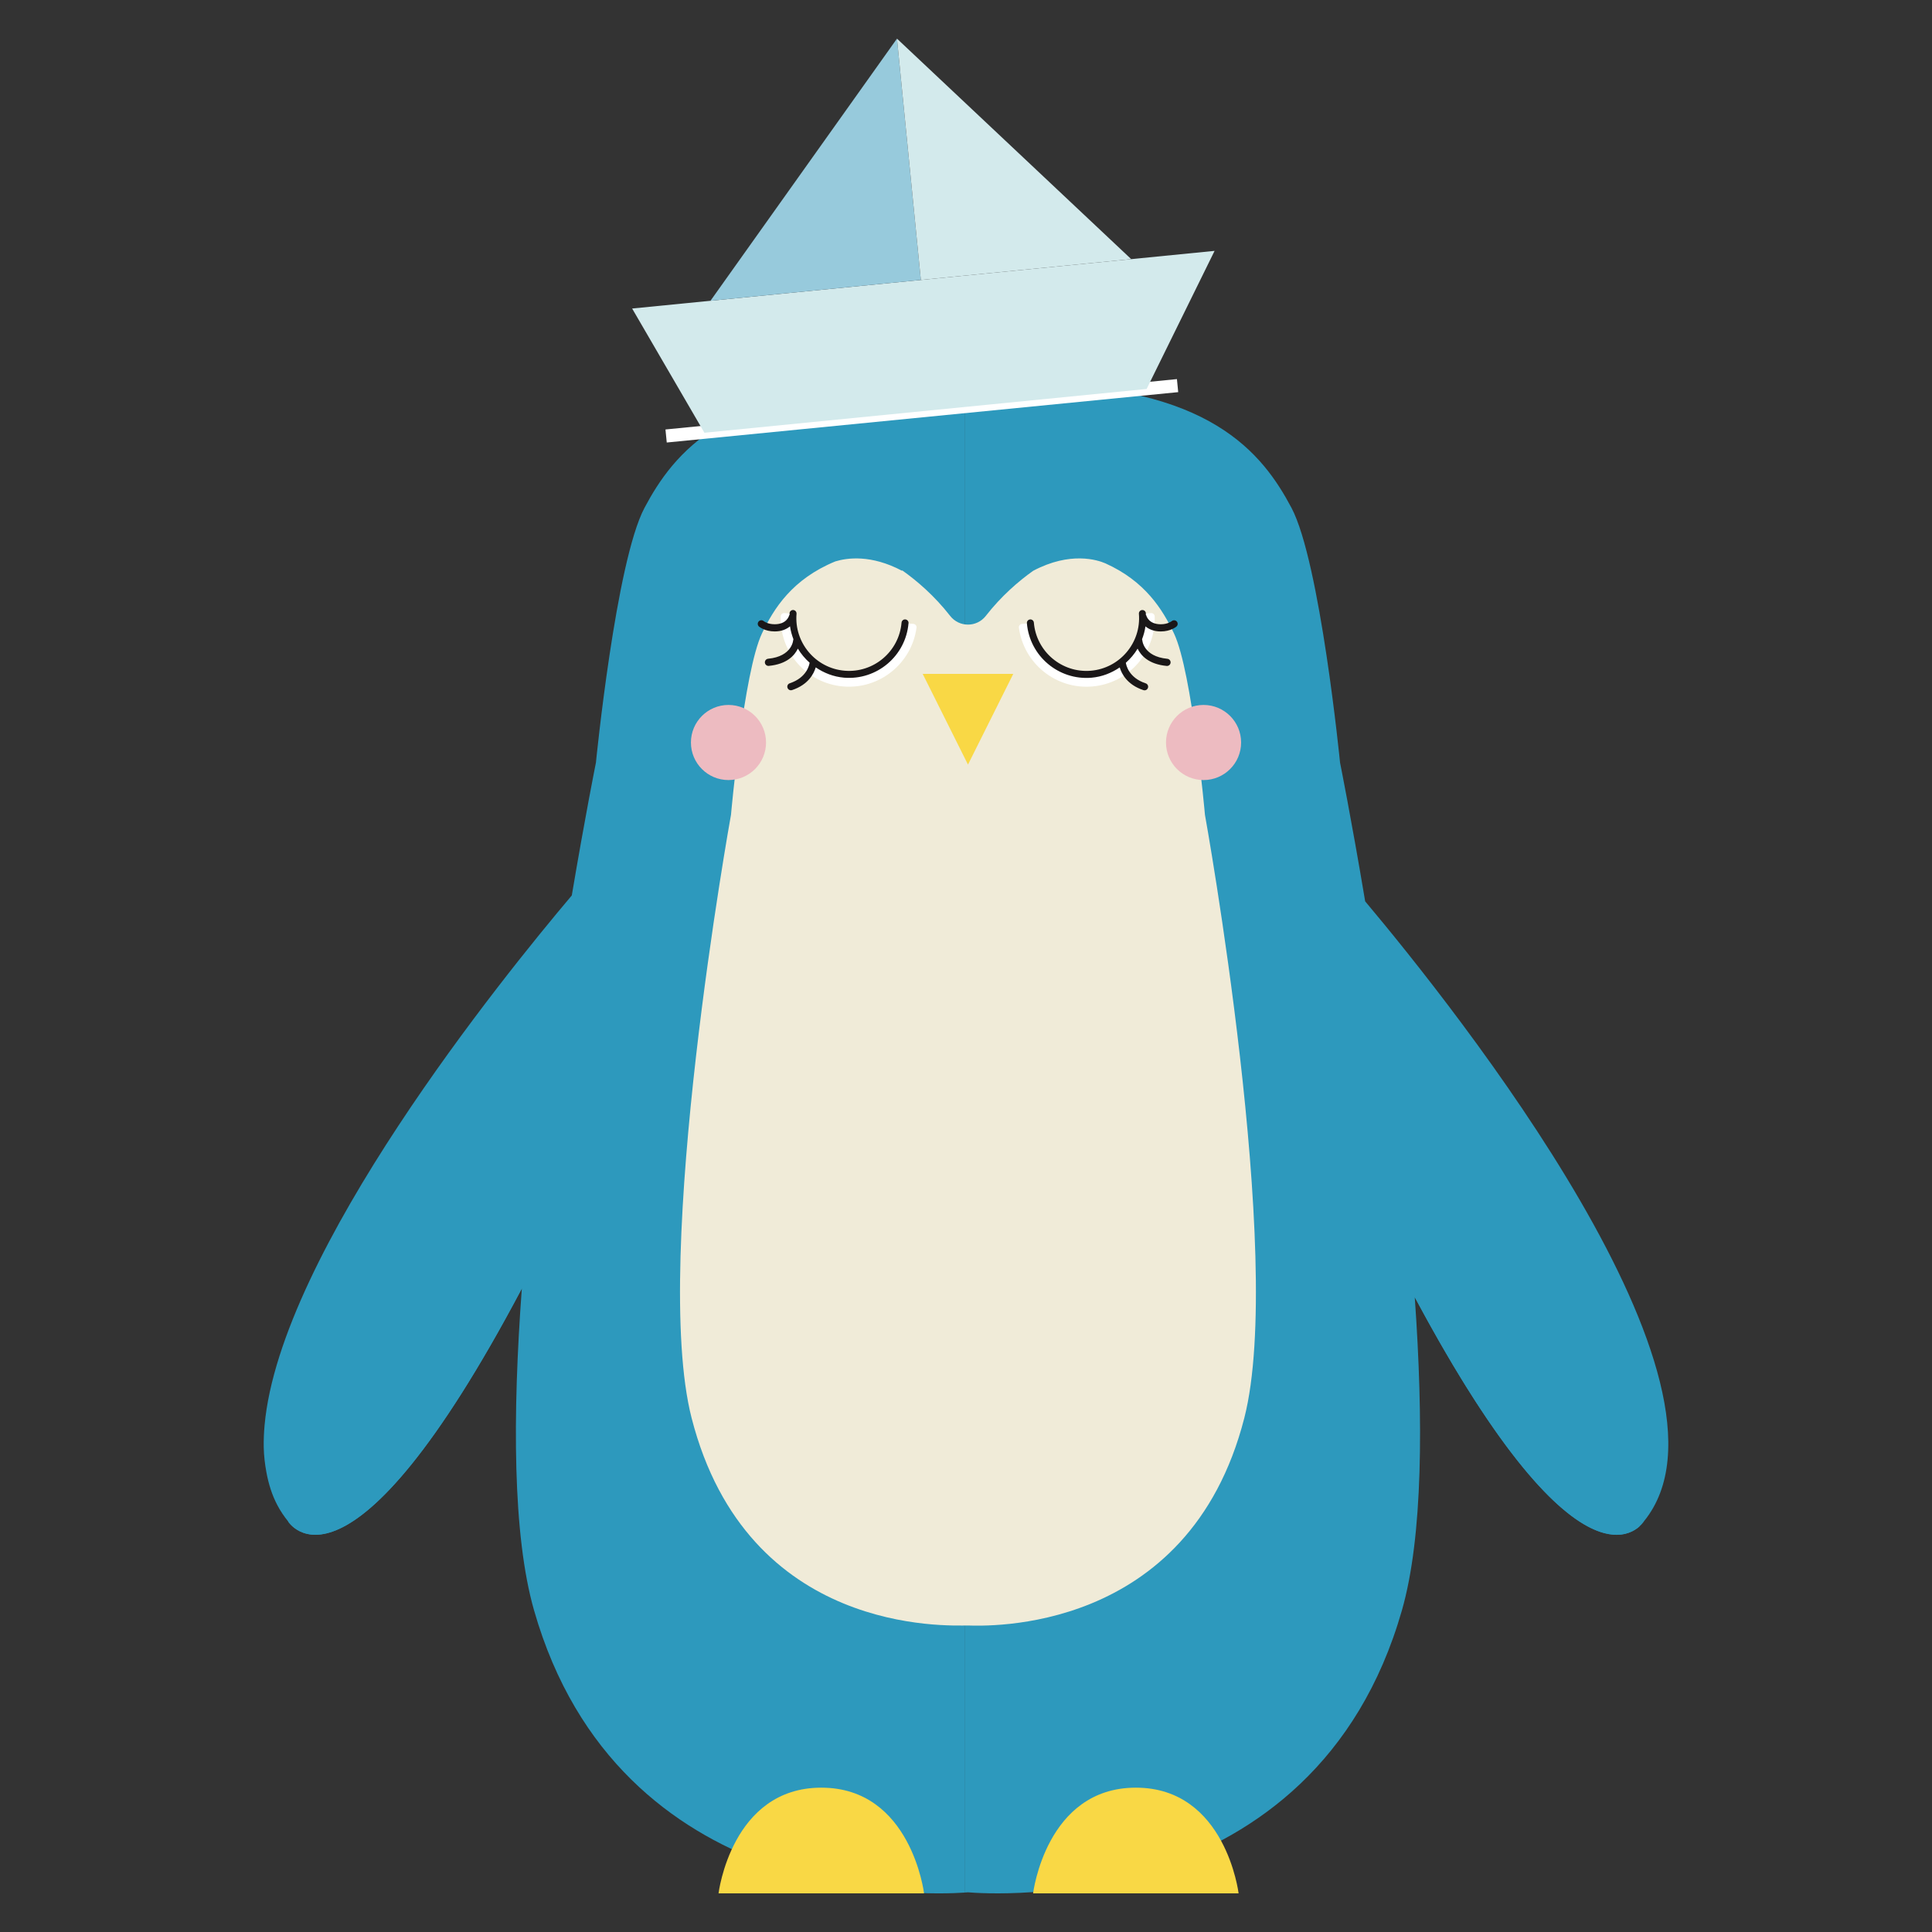
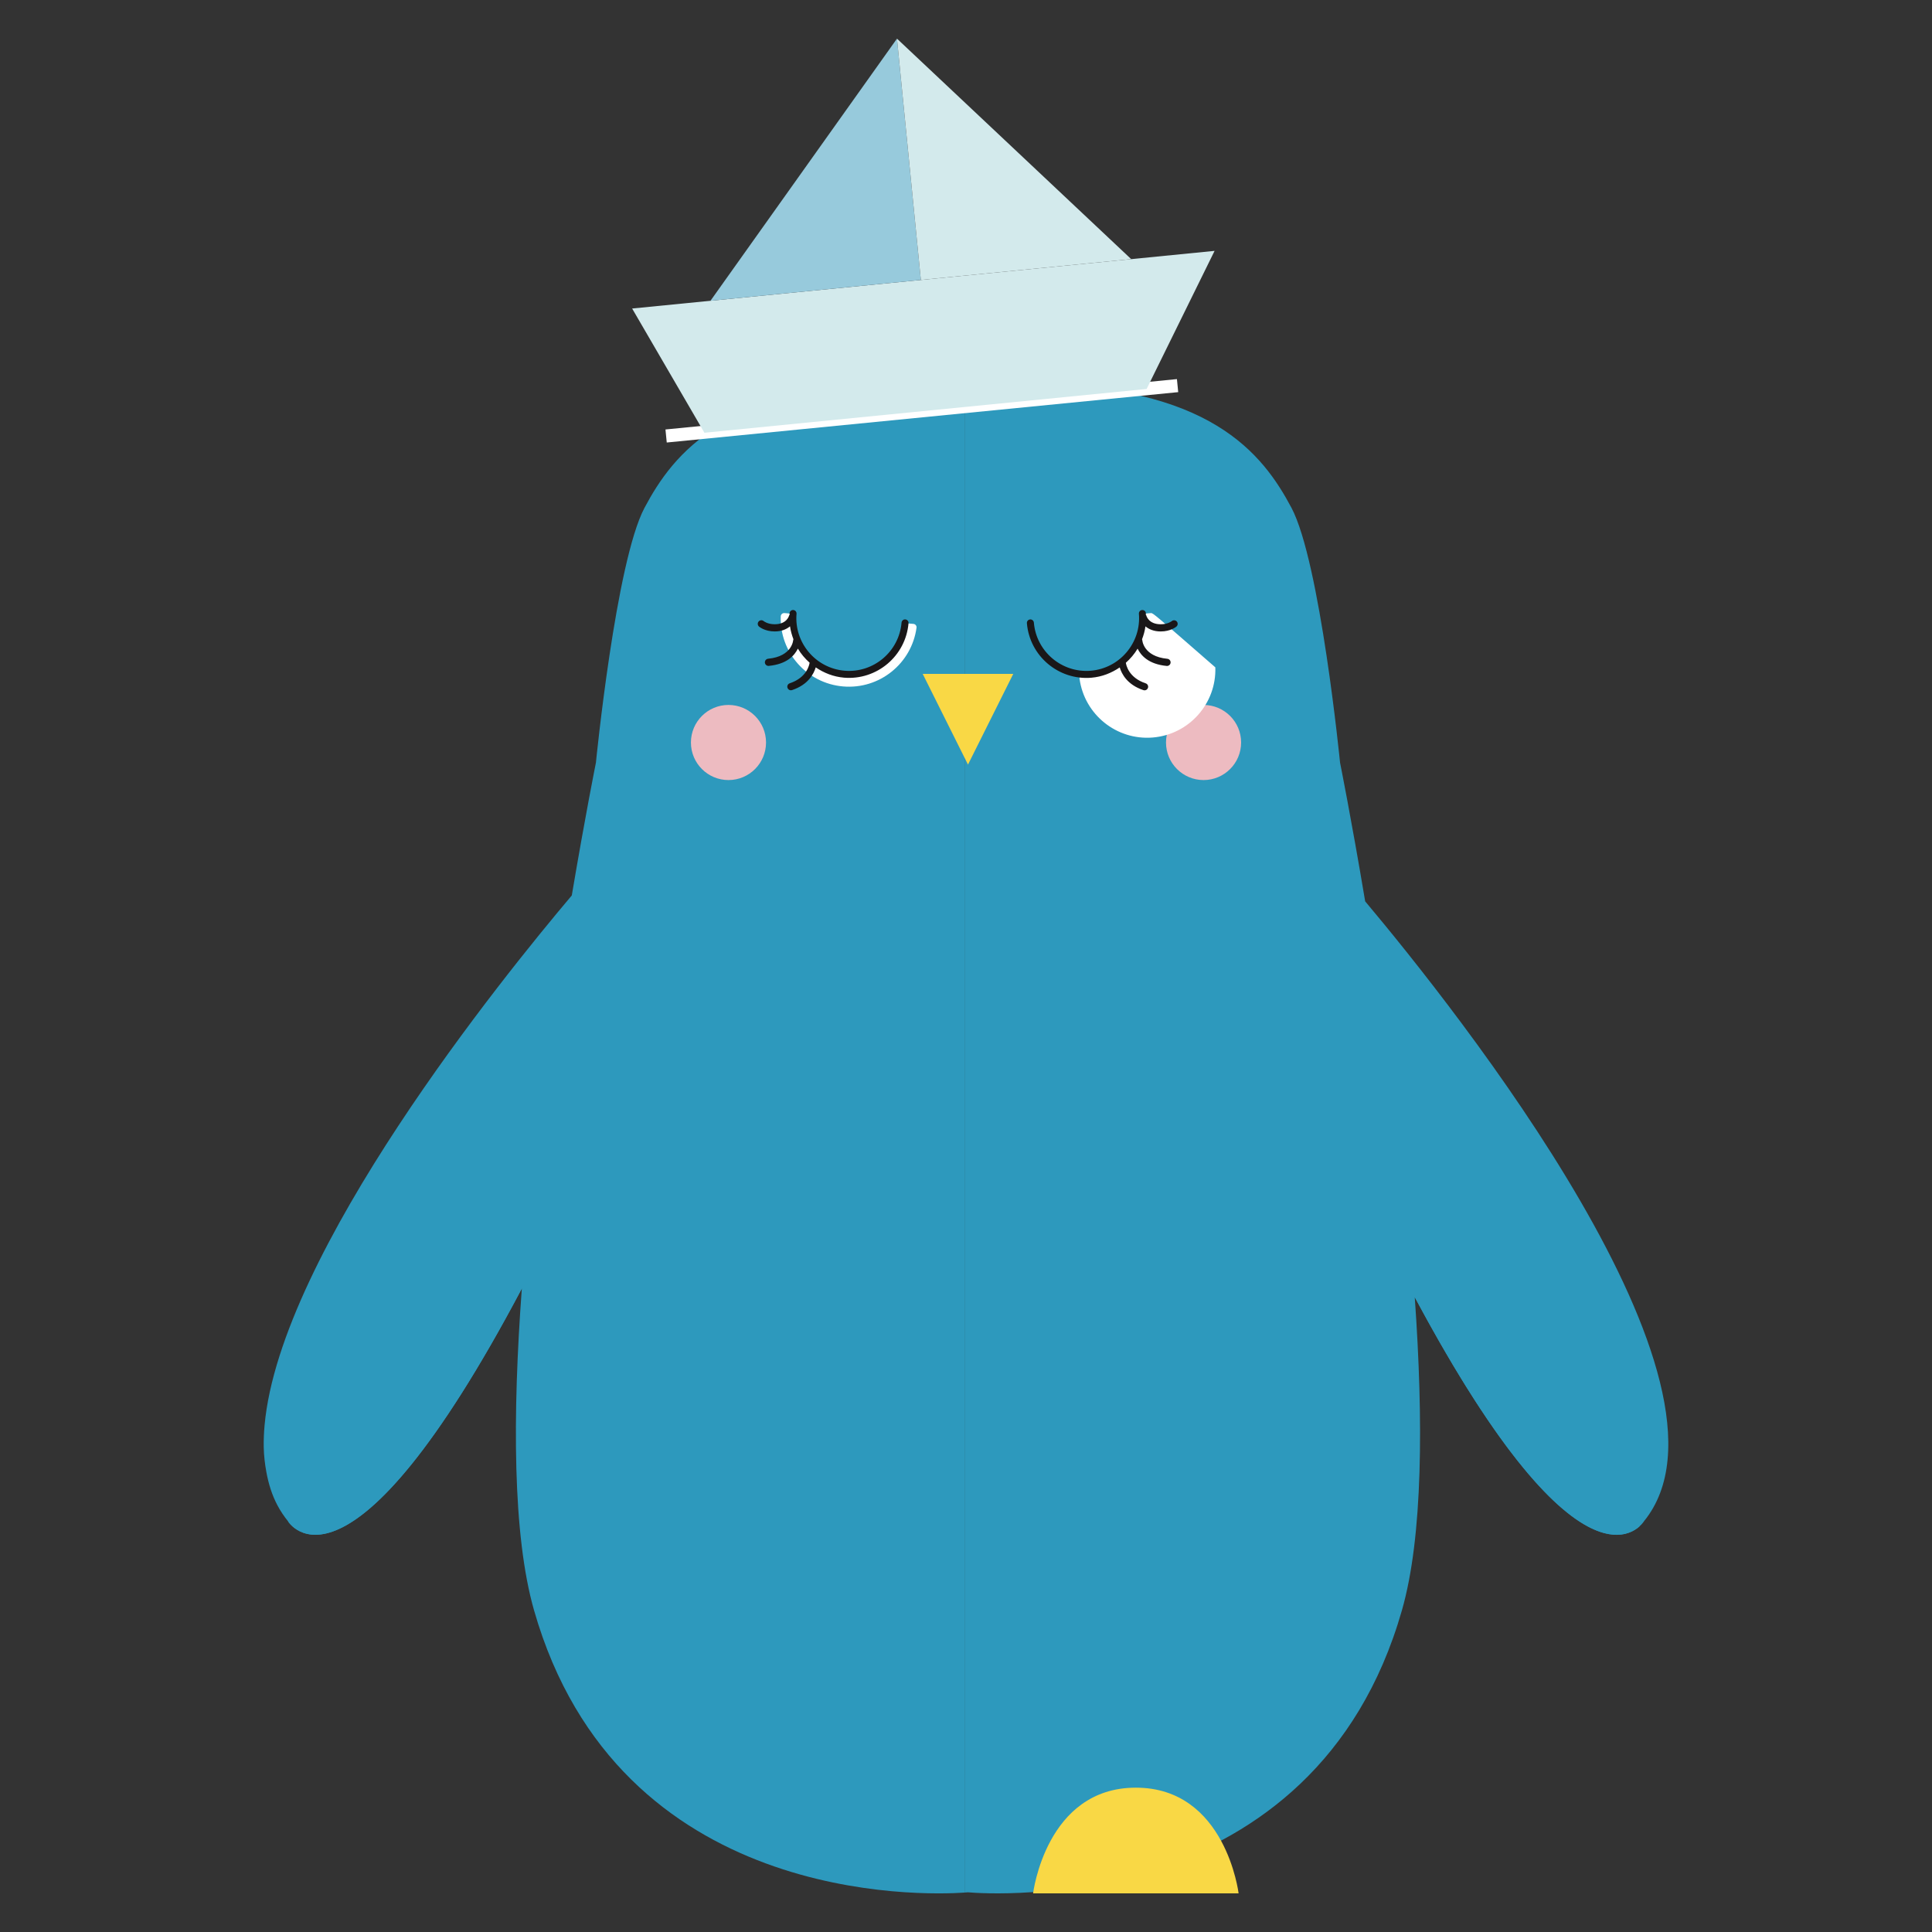
<svg xmlns="http://www.w3.org/2000/svg" version="1.1" x="0px" y="0px" viewBox="0 0 100 100" style="enable-background:new 0 0 100 100;" xml:space="preserve">
  <rect x="0" y="0" width="100" height="100" fill="#333333" stroke="none" />
  <style type="text/css">
	.st0{fill:#F2F2F2;}
	.st1{fill:#FFFFFF;}
	.st2{fill:#1A1718;}
	.st3{fill:#D3EAEC;}
	.st4{fill:#F0EBD8;}
	.st5{clip-path:url(#SVGID_2_);fill:#1A1718;}
	.st6{clip-path:url(#SVGID_2_);fill:#F9D845;}
	.st7{fill:none;stroke:#FFFFFF;stroke-miterlimit:10;}
	.st8{fill:#F9D845;}
	.st9{fill:#EDBBC1;}
	.st10{fill:#EC507B;}
	.st11{fill:#F4A0BF;}
	.st12{fill:#FBDBDA;}
	.st13{clip-path:url(#SVGID_4_);fill:#0092BC;}
	.st14{clip-path:url(#SVGID_4_);fill:#425CC7;}
	.st15{clip-path:url(#SVGID_4_);fill:#FCE200;}
	.st16{clip-path:url(#SVGID_4_);fill:#87D1E6;}
	.st17{clip-path:url(#SVGID_4_);fill:#00A154;}
	.st18{clip-path:url(#SVGID_4_);fill:#B4B3DF;}
	.st19{clip-path:url(#SVGID_4_);fill:#94C1E5;}
	.st20{clip-path:url(#SVGID_4_);fill:#F7D05A;}
	.st21{clip-path:url(#SVGID_4_);fill:#F5333F;}
	.st22{clip-path:url(#SVGID_4_);fill:#005F86;}
	.st23{clip-path:url(#SVGID_4_);fill:#F6A7D7;}
	.st24{clip-path:url(#SVGID_4_);fill:#6BC4E8;}
	.st25{clip-path:url(#SVGID_4_);fill:#FFFFFF;}
	.st26{clip-path:url(#SVGID_4_);fill:#315CA5;}
	.st27{clip-path:url(#SVGID_4_);fill:#CA84B3;}
	.st28{clip-path:url(#SVGID_4_);fill:#DF1683;}
	.st29{clip-path:url(#SVGID_4_);fill:#00C4B3;}
	.st30{clip-path:url(#SVGID_4_);fill:#F6CDD7;}
	.st31{clip-path:url(#SVGID_4_);fill:#FF7F30;}
	.st32{clip-path:url(#SVGID_4_);fill:#FFAD5F;}
	.st33{clip-path:url(#SVGID_4_);fill:#FF595A;}
	.st34{clip-path:url(#SVGID_4_);fill:#54C0E8;}
	.st35{fill:#E1A225;}
	.st36{fill:#EBB31F;}
	.st37{fill:#D69328;}
	.st38{clip-path:url(#SVGID_6_);fill:#FFFFFF;}
	.st39{clip-path:url(#SVGID_6_);fill:#AE752A;}
	.st40{clip-path:url(#SVGID_6_);fill:#221F1F;}
	.st41{fill:#221F1F;}
	.st42{opacity:0.53;}
	.st43{fill:#D69228;}
	.st44{fill:#CB942B;}
	.st45{fill:#F06158;}
	.st46{fill:#DD5DA1;}
	.st47{fill:#EDA0A3;}
	.st48{fill:#F18871;}
	.st49{fill:url(#);}
	.st50{fill:#F5B599;}
	.st51{fill:#ECB41E;}
	.st52{fill:#3B4552;}
	.st53{fill:#F8D745;}
	.st54{fill:#BCD153;}
	.st55{fill:#D2E9EB;}
	.st56{fill:#EBB9BF;}
	.st57{fill:#F3CCAF;}
	.st58{fill:#EFAE79;}
	.st59{fill:#E57051;}
	.st60{clip-path:url(#SVGID_8_);fill:#EDBBC1;}
	.st61{clip-path:url(#SVGID_8_);fill:#F1DDE9;}
	.st62{fill:#F1DDE9;}
	.st63{fill:#3A4552;}
	.st64{fill:none;}
	.st65{fill:#00A160;}
	.st66{fill:#93CB80;}
	.st67{fill:#F3EB48;}
	.st68{fill:#F8B236;}
	.st69{fill:#EF6F25;}
	.st70{fill:#0E0F3F;}
	.st71{fill:#DDEEF4;}
	.st72{fill:#343484;}
	.st73{fill:#D86257;}
	.st74{fill:#FAB438;}
	.st75{fill:#7DCAB9;}
	.st76{fill:#F9C8D3;}
	.st77{display:none;}
	.st78{display:inline;fill:#F9C8D3;}
	.st79{fill:none;stroke:#F4A0BF;stroke-width:0.75;stroke-miterlimit:10;}
	.st80{display:none;fill:#F4A0BF;}
	.st81{display:inline;}
	.st82{fill:#231F20;}
	.st83{fill:#B6DAE7;}
	.st84{fill:#F09B9D;}
	.st85{fill:#2D99BD;}
	.st86{fill:#97CADC;}
	.st87{fill:#90D4DD;}
	.st88{fill:#74CCD5;}
	.st89{fill:#C1E3D7;}
	.st90{fill:#9ED5C1;}
	.st91{fill:#E4336B;}
	.st92{fill:#EDF7F6;}
	.st93{fill:#D7EEEC;}
	.st94{fill:#E8BAD3;}
	.st95{fill:#C9A1B7;}
	.st96{fill:#E96BB0;}
	.st97{fill:#000F9F;}
	.st98{fill:#E7ADCA;}
	.st99{fill:#54C8E8;}
	.st100{fill:#252E37;}
	.st101{fill:url(#SVGID_13_);}
	.st102{fill:#FF595A;}
	.st103{opacity:0.5;}
	.st104{fill:#CFB1B4;}
	.st105{fill:#00205C;}
	.st106{fill:#54C0E8;}
	.st107{opacity:0.2;clip-path:url(#SVGID_21_);fill:#54C0E8;}
	.st108{fill:#0D2C6C;}
	.st109{opacity:0.2;fill:#54C0E8;}
	.st110{opacity:0.2;clip-path:url(#SVGID_23_);fill:#54C0E8;}
	.st111{fill:#02AA82;}
	.st112{fill:#00A05F;}
	.st113{fill:#698EC6;}
	.st114{fill:#3E55A2;}
	.st115{fill:#CBBADB;}
	.st116{clip-path:url(#SVGID_25_);}
	.st117{clip-path:url(#SVGID_27_);}
	.st118{fill:#F3A635;}
	.st119{fill:#85C6BE;}
	.st120{fill:#E67727;}
	.st121{fill:#F7B2B9;}
	.st122{fill:#EFCD4A;}
	.st123{fill:#E05F92;}
	.st124{fill:#E13829;}
	.st125{fill:#006BAE;}
	.st126{fill:#3FBEB6;}
	.st127{fill:#1A2A27;}
	.st128{fill:#FFF7F5;}
	.st129{fill:none;stroke:#000000;stroke-miterlimit:10;}
	.st130{clip-path:url(#SVGID_29_);}
	.st131{fill:#64BFCF;}
	.st132{fill:#6EBD9D;}
	.st133{fill:#9CDCED;}
	.st134{fill:#C3996B;}
	.st135{fill:#F0C098;}
	.st136{fill:#F7D05A;}
	.st137{fill:#EA8C2F;}
	.st138{fill:#E3586B;}
	.st139{clip-path:url(#SVGID_31_);}
	.st140{fill:#E36695;}
	.st141{fill:#FCE75E;}
	.st142{fill:#EEA245;}
	.st143{fill:#EB937C;}
	.st144{clip-path:url(#SVGID_31_);fill:#C3996B;}
	.st145{clip-path:url(#SVGID_33_);}
	.st146{clip-path:url(#SVGID_33_);fill:#C3996B;}
	.st147{clip-path:url(#SVGID_35_);}
	.st148{clip-path:url(#SVGID_37_);}
	.st149{clip-path:url(#SVGID_37_);fill:#C3996B;}
	.st150{clip-path:url(#SVGID_39_);}
	.st151{clip-path:url(#SVGID_41_);}
	.st152{clip-path:url(#SVGID_41_);fill:#C3996B;}
	.st153{clip-path:url(#SVGID_43_);}
	.st154{clip-path:url(#SVGID_43_);fill:#C3996B;}
	.st155{clip-path:url(#SVGID_45_);}
	.st156{clip-path:url(#SVGID_47_);}
	.st157{clip-path:url(#SVGID_47_);fill:#C3996B;}
	.st158{clip-path:url(#SVGID_49_);}
	.st159{fill:#F4EB47;}
	.st160{fill:#F16F24;}
	.st161{fill:#B0DDD5;}
	.st162{fill:#71C497;}
	.st163{fill:#80CABD;}
	.st164{opacity:0.8;fill:#80CABD;}
	.st165{fill:#C26CAB;}
	.st166{fill:#F16267;}
	.st167{fill:#FFD130;}
	.st168{fill:#00B4AE;}
	.st169{clip-path:url(#SVGID_51_);}
	.st170{clip-path:url(#SVGID_52_);}
</style>
  <g id="Layer_1">
    <g>
      <path class="st85" d="M47.085,19.886c-9.493,0-12.237,3.598-13.724,6.396c-1.487,2.798-2.516,13.192-2.516,13.192    s-0.55,2.73-1.249,6.874c-3.575,4.227-15.09,18.465-15.901,27.419c-0.036,0.393-0.051,0.776-0.044,1.147    c0.009,0.441,0.06,0.86,0.134,1.267c0.113,0.62,0.293,1.203,0.573,1.73c0.154,0.291,0.336,0.566,0.546,0.825    c0,0,3.051,5.074,12.106-12.041c-0.484,6.546-0.481,12.765,0.632,16.654c4.377,15.296,20.153,14.755,22.283,14.611V19.886H47.085z    " />
      <path class="st85" d="M70.661,46.653c-0.723-4.314-1.3-7.179-1.3-7.179s-1.029-10.394-2.516-13.192    c-1.487-2.798-4.231-6.396-13.724-6.396h-2.948h-0.14h-0.108v78.072c0.057-0.004,0.145-0.009,0.178-0.012    c1.173,0.1,17.93,1.24,22.461-14.598c1.087-3.799,1.114-9.822,0.664-16.201c8.874,16.588,11.868,11.588,11.868,11.588    C90.824,71.681,75.359,52.246,70.661,46.653z" />
      <g>
        <g>
          <rect x="34.415" y="20.945" transform="matrix(0.995 -0.098 0.098 0.995 -1.851 4.762)" class="st1" width="26.606" height="0.678" />
        </g>
        <polygon class="st3" points="32.719,15.969 36.46,22.399 59.349,20.133 62.867,12.985    " />
        <polygon class="st86" points="46.427,2 36.774,15.568 47.663,14.49    " />
        <polygon class="st3" points="46.427,2 47.663,14.49 58.551,13.412    " />
      </g>
      <path class="st85" d="M81.252,71.693c-1.513-3.119-2.986-6.236-4.801-9.197c-1.314-2.142-2.799-4.165-4.34-6.146    c0.456,3.487,0.86,7.187,1.114,10.782c7.464,13.948,10.772,12.646,11.631,11.875C84.041,76.462,82.357,73.969,81.252,71.693z" />
      <path class="st85" d="M27.951,57.453c-5.019,6.69-9.718,13.5-13.019,21.324c-0.018-0.024-0.029-0.041-0.029-0.041    s3.05,5.074,12.106-12.041C27.237,63.615,27.572,60.468,27.951,57.453z" />
      <g>
-         <path class="st8" d="M42.51,92.529c-4.654,0-5.318,5.471-5.318,5.471h10.637C47.828,98,47.164,92.529,42.51,92.529z" />
        <path class="st8" d="M58.791,92.529c-4.654,0-5.318,5.471-5.318,5.471h10.637C64.109,98,63.445,92.529,58.791,92.529z" />
      </g>
-       <path class="st4" d="M62.368,42.173c0,0-0.656-7.396-1.603-9.387c-0.59-1.241-1.492-2.702-3.55-3.627    c-0.403-0.174-1.809-0.636-3.741,0.387c-0.753,0.536-1.644,1.301-2.451,2.335c-0.467,0.598-1.375,0.598-1.842,0    c-0.821-1.053-1.73-1.827-2.491-2.365l0.004,0.03c-1.613-0.855-2.854-0.672-3.46-0.487c-2.227,0.917-3.183,2.439-3.795,3.726    c-0.947,1.991-1.603,9.387-1.603,9.387s-4.152,22.97-2.04,31.219c2.886,11.269,13.273,10.743,14.305,10.744    c0.843,0.019,11.419,0.525,14.305-10.744C66.52,65.143,62.368,42.173,62.368,42.173z" />
      <polygon class="st8" points="47.758,34.879 52.447,34.879 50.103,39.576   " />
      <circle class="st9" cx="37.706" cy="38.432" r="1.944" />
      <circle class="st9" cx="62.296" cy="38.432" r="1.944" />
-       <path class="st1" d="M59.575,31.733l-0.445,0.037c0.126,1.595-1.06,2.993-2.656,3.127c-1.596,0.134-2.997-1.048-3.139-2.641    l-0.437,0.037c-0.098,0.008-0.173,0.098-0.16,0.195c0.25,1.852,1.911,3.201,3.794,3.044c1.883-0.158,3.296-1.765,3.234-3.631    C59.763,31.802,59.673,31.725,59.575,31.733z" />
+       <path class="st1" d="M59.575,31.733l-0.445,0.037c0.126,1.595-1.06,2.993-2.656,3.127l-0.437,0.037c-0.098,0.008-0.173,0.098-0.16,0.195c0.25,1.852,1.911,3.201,3.794,3.044c1.883-0.158,3.296-1.765,3.234-3.631    C59.763,31.802,59.673,31.725,59.575,31.733z" />
      <path class="st2" d="M60.08,32.684c0.511,0,0.799-0.242,0.811-0.252c0.078-0.067,0.088-0.184,0.021-0.262    c-0.068-0.078-0.185-0.087-0.262-0.02c-0.007,0.005-0.203,0.162-0.569,0.162c-0.617,0-0.739-0.414-0.751-0.462    c-0.004-0.012-0.016-0.017-0.021-0.028c-0.002-0.028,0.004-0.054,0.001-0.082c-0.008-0.1-0.096-0.174-0.195-0.165    c-0.1,0.008-0.174,0.096-0.165,0.196c0.125,1.499-0.992,2.82-2.491,2.946c-1.499,0.125-2.82-0.992-2.946-2.49    c-0.008-0.1-0.096-0.174-0.195-0.165c-0.1,0.008-0.174,0.096-0.166,0.196c0.142,1.698,1.639,2.963,3.337,2.821    c0.548-0.046,1.042-0.244,1.467-0.533c0.1,0.327,0.381,0.895,1.227,1.176c0.019,0.006,0.039,0.01,0.059,0.01    c0.078,0,0.151-0.049,0.176-0.128c0.033-0.097-0.02-0.203-0.118-0.235c-0.894-0.296-1.013-0.965-1.026-1.065    c0.238-0.212,0.445-0.455,0.608-0.729c0.171,0.353,0.565,0.804,1.504,0.894c0.007,0.001,0.012,0.001,0.018,0.001    c0.095,0,0.176-0.072,0.185-0.168c0.01-0.102-0.065-0.193-0.167-0.203c-1.256-0.121-1.299-0.969-1.299-0.978    c0-0.011-0.01-0.017-0.013-0.027c0.083-0.216,0.146-0.439,0.178-0.673C59.465,32.567,59.719,32.684,60.08,32.684z" />
      <path class="st1" d="M47.279,32.293l-0.437-0.037c-0.141,1.593-1.543,2.775-3.139,2.641c-1.595-0.134-2.78-1.532-2.655-3.127    l-0.446-0.037c-0.098-0.008-0.188,0.068-0.191,0.167c-0.062,1.867,1.352,3.473,3.234,3.631c1.883,0.158,3.544-1.192,3.794-3.044    C47.452,32.39,47.377,32.301,47.279,32.293z" />
      <path class="st2" d="M46.86,32.061c-0.1-0.008-0.187,0.066-0.196,0.165c-0.126,1.499-1.447,2.616-2.946,2.49    c-1.498-0.126-2.616-1.447-2.49-2.946c0.009-0.1-0.066-0.187-0.165-0.196c-0.1-0.008-0.187,0.066-0.196,0.165    c-0.003,0.028,0.003,0.054,0.002,0.082c-0.005,0.011-0.018,0.016-0.021,0.028c-0.012,0.047-0.134,0.462-0.751,0.462    c-0.367,0-0.563-0.157-0.569-0.162c-0.077-0.067-0.194-0.058-0.262,0.02c-0.067,0.078-0.058,0.195,0.02,0.262    c0.012,0.01,0.3,0.252,0.812,0.252c0.361,0,0.616-0.117,0.793-0.265c0.033,0.234,0.096,0.457,0.178,0.673    c-0.002,0.01-0.012,0.016-0.012,0.027c0,0.009-0.043,0.857-1.299,0.978c-0.103,0.01-0.177,0.101-0.168,0.203    c0.01,0.096,0.091,0.168,0.185,0.168c0.006,0,0.012,0,0.018-0.001c0.939-0.09,1.334-0.541,1.504-0.894    c0.164,0.274,0.37,0.518,0.608,0.729c-0.014,0.1-0.133,0.768-1.027,1.065c-0.098,0.032-0.151,0.138-0.118,0.235    c0.026,0.078,0.099,0.128,0.177,0.128c0.019,0,0.039-0.003,0.059-0.01c0.845-0.28,1.126-0.848,1.226-1.176    c0.425,0.289,0.919,0.487,1.466,0.533c1.698,0.142,3.195-1.123,3.337-2.821C47.034,32.157,46.96,32.07,46.86,32.061z" />
    </g>
  </g>
  <g id="Layer_2">
</g>
</svg>